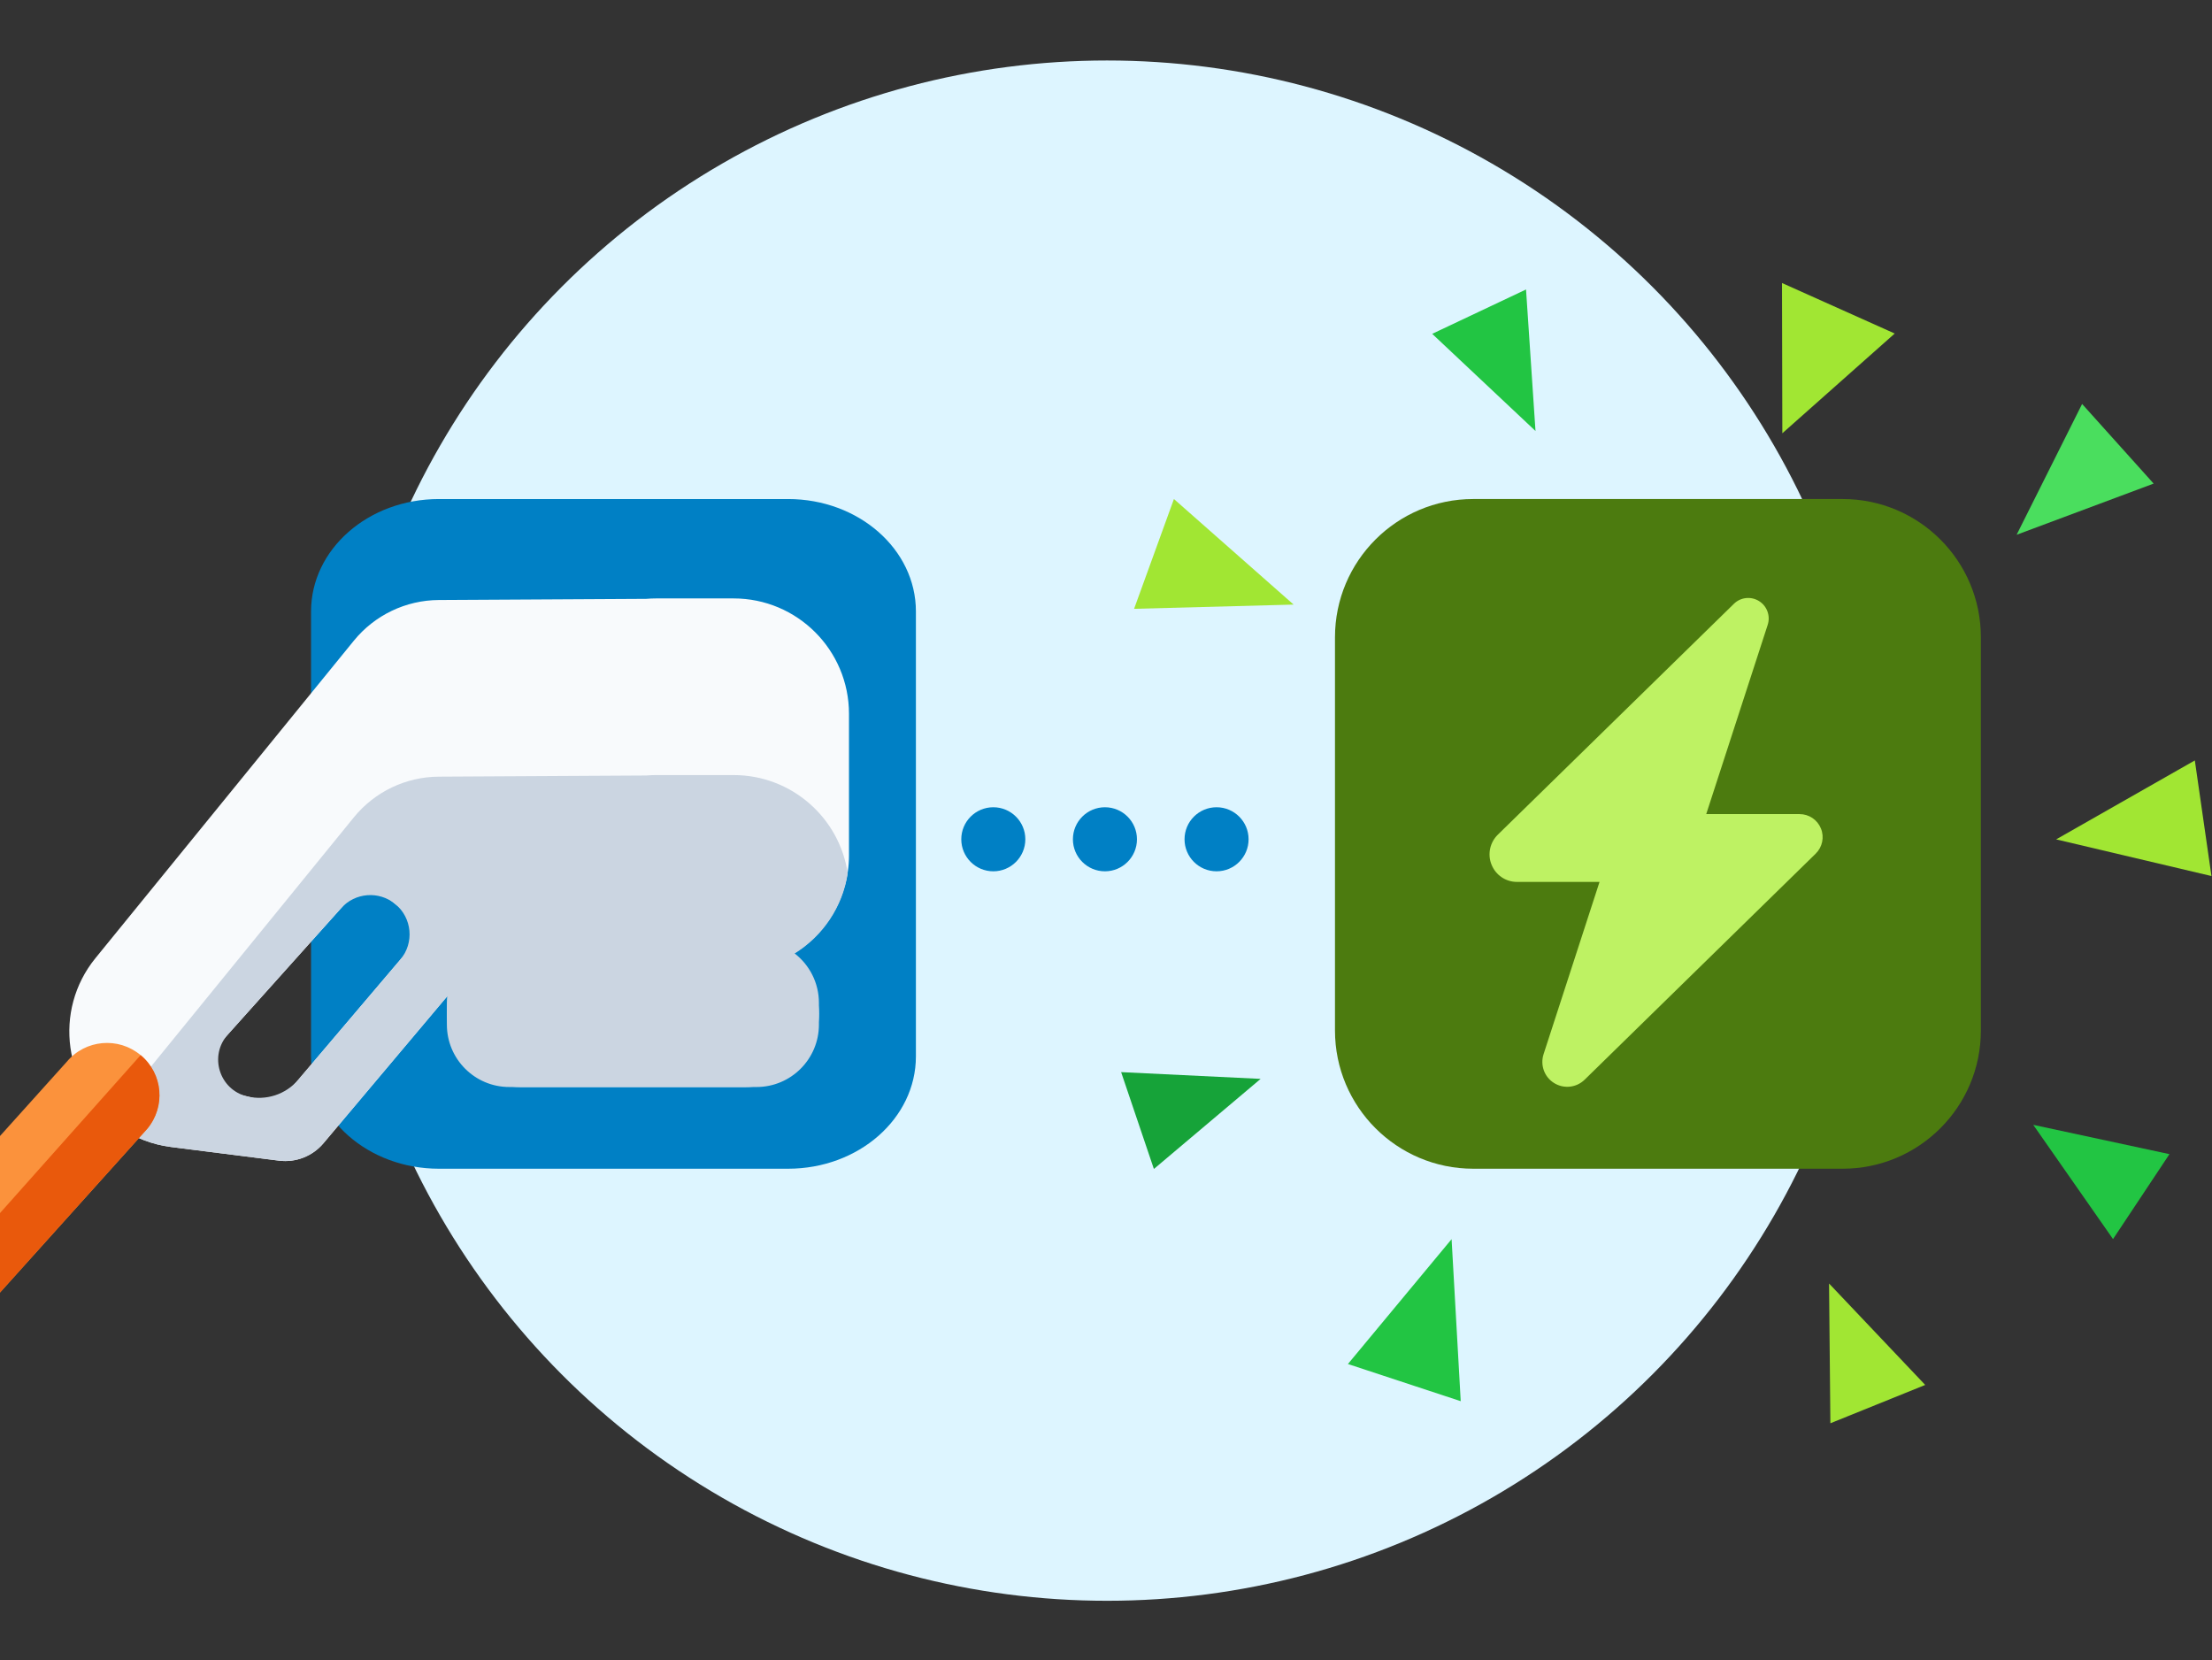
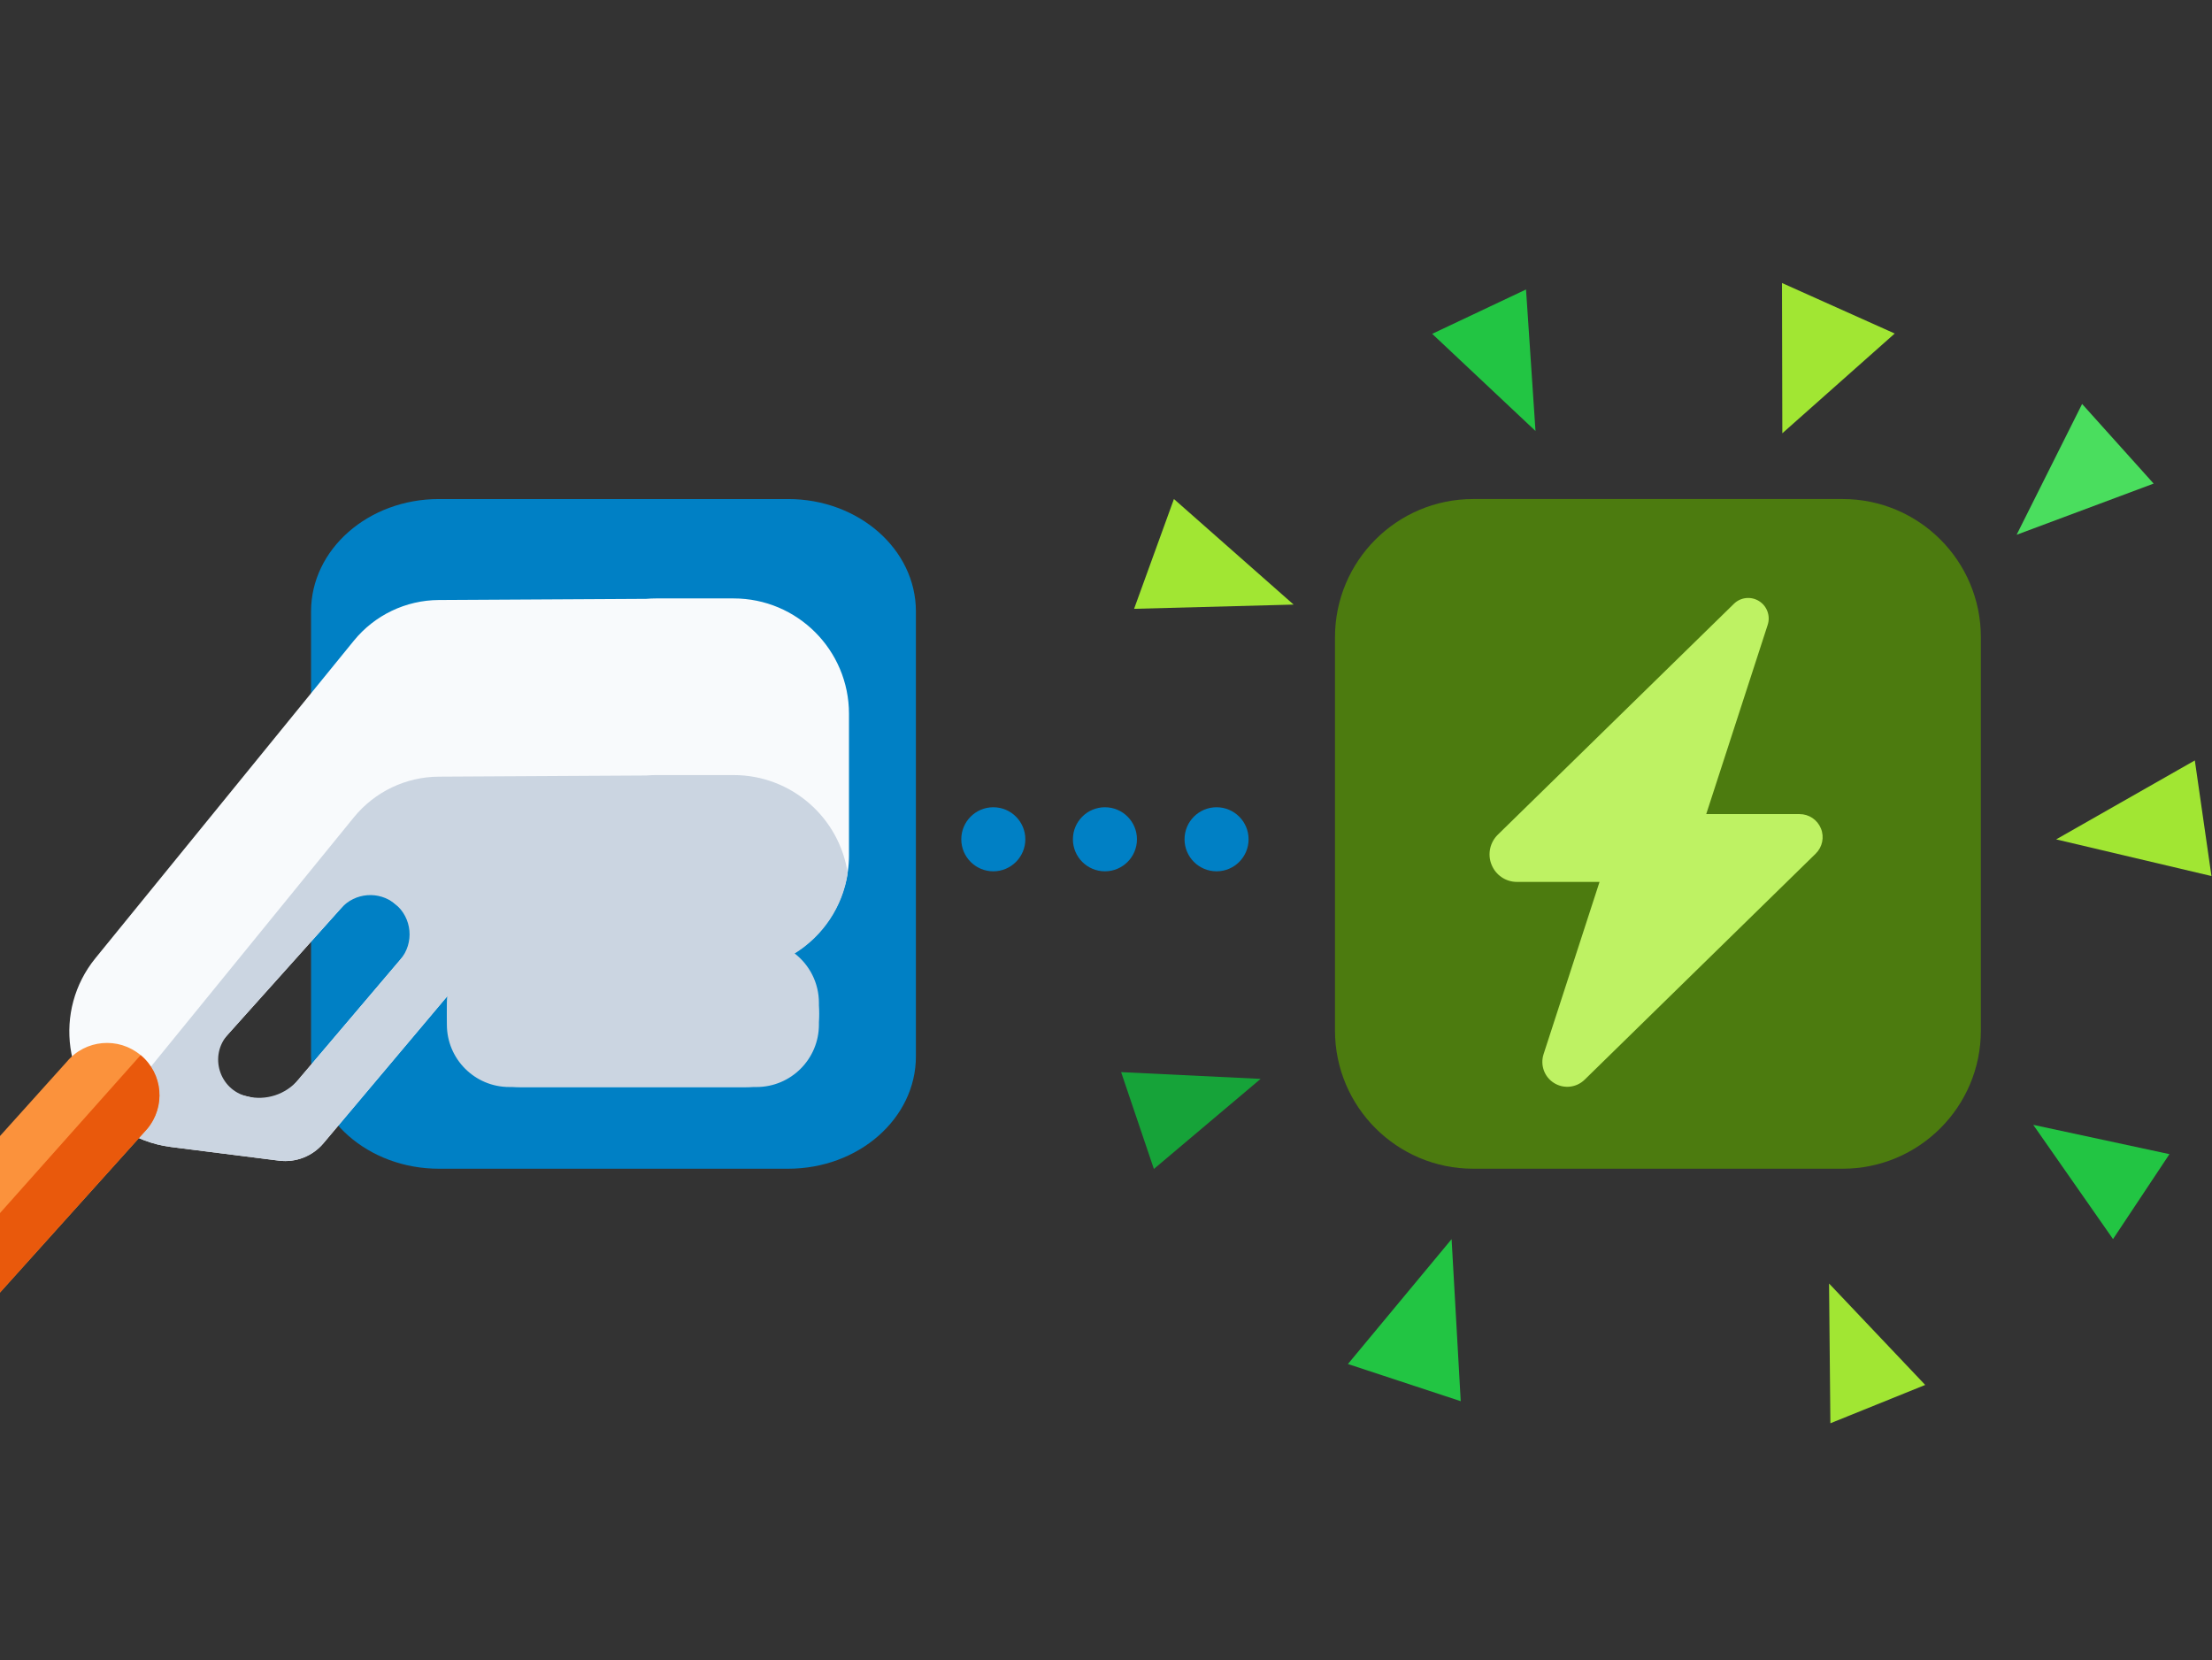
<svg xmlns="http://www.w3.org/2000/svg" width="437" height="328" viewBox="0 0 437 328" fill="none">
  <rect x="0" y="0" width="437" height="328" fill="#333333" stroke="none" />
  <g clip-path="url(#clip0_312_86421)">
-     <circle cx="218.713" cy="164.088" r="152.139" fill="#DDF5FF" />
    <path d="M61.453 120.773C61.453 108.517 72.762 98.582 86.712 98.582H155.687C169.637 98.582 180.945 108.517 180.945 120.773V208.686C180.945 220.942 169.637 230.877 155.687 230.877H86.712C72.762 230.877 61.453 220.942 61.453 208.686V120.773Z" fill="#0080C5" />
    <path fill-rule="evenodd" clip-rule="evenodd" d="M142.852 118.215L142.842 118.215H129.641C128.974 118.215 128.314 118.244 127.661 118.3L86.687 118.529C80.175 118.565 74.021 121.512 69.909 126.562L18.855 189.278C10.435 199.622 12.56 214.939 23.48 222.599C26.542 224.747 30.083 226.115 33.794 226.584L55.113 229.28C58.434 229.7 61.742 228.407 63.898 225.846L88.854 196.211C88.481 197.495 88.282 198.852 88.282 200.255C88.282 208.251 94.764 214.733 102.76 214.733H147.306C155.302 214.733 161.784 208.251 161.784 200.255C161.784 195.581 159.569 191.425 156.132 188.778C163.052 184.864 167.724 177.437 167.724 168.919V141.013C167.724 128.422 157.516 118.215 144.925 118.215L142.852 118.215ZM44.037 215.416L51.169 217.166C53.438 217.723 55.826 216.949 57.339 215.169L79.845 188.675C82.233 185.863 81.843 181.637 78.98 179.31L77.183 177.85C74.46 175.637 70.478 175.952 68.136 178.565L41.747 208.005C39.468 210.548 40.72 214.602 44.037 215.416Z" fill="#F8FAFC" />
-     <path fill-rule="evenodd" clip-rule="evenodd" d="M167.473 172.508C165.831 161.53 156.362 153.111 144.927 153.111H129.643C128.976 153.111 128.315 153.14 127.662 153.196L86.689 153.425C80.177 153.461 74.022 156.408 69.911 161.459L21.445 220.995C22.086 221.561 22.765 222.097 23.482 222.599C26.544 224.748 30.085 226.116 33.796 226.585L55.114 229.281C58.436 229.701 61.744 228.408 63.9 225.847L88.351 196.811C88.306 197.239 88.284 197.673 88.284 198.113V202.399C88.284 209.212 93.806 214.734 100.618 214.734H149.452C156.264 214.734 161.786 209.212 161.786 202.399V198.113C161.786 194.142 159.91 190.61 156.996 188.354C162.523 184.936 166.467 179.203 167.473 172.508ZM79.072 189.589L58.938 213.291C56.447 216.223 52.513 217.496 48.776 216.579C43.315 215.239 41.251 208.561 45.005 204.374L67.393 179.397C70.153 176.319 74.843 175.948 78.052 178.556C81.426 181.297 81.886 186.276 79.072 189.589Z" fill="#CBD5E1" />
+     <path fill-rule="evenodd" clip-rule="evenodd" d="M167.473 172.508C165.831 161.53 156.362 153.111 144.927 153.111H129.643C128.976 153.111 128.315 153.14 127.662 153.196L86.689 153.425C80.177 153.461 74.022 156.408 69.911 161.459L21.445 220.995C22.086 221.561 22.765 222.097 23.482 222.599C26.544 224.748 30.085 226.116 33.796 226.585L55.114 229.281C58.436 229.701 61.744 228.408 63.9 225.847L88.351 196.811C88.306 197.239 88.284 197.673 88.284 198.113V202.399C88.284 209.212 93.806 214.734 100.618 214.734H149.452C156.264 214.734 161.786 209.212 161.786 202.399V198.113C161.786 194.142 159.91 190.61 156.996 188.354C162.523 184.936 166.467 179.203 167.473 172.508ZM79.072 189.589L58.938 213.291C56.447 216.223 52.513 217.496 48.776 216.579C43.315 215.239 41.251 208.561 45.005 204.374L67.393 179.397C70.153 176.319 74.843 175.948 78.052 178.556C81.426 181.297 81.886 186.276 79.072 189.589" fill="#CBD5E1" />
    <path fill-rule="evenodd" clip-rule="evenodd" d="M27.777 208.435C32.16 212.101 32.741 218.625 29.076 223.008L-54.274 315.665C-57.94 320.047 -64.464 320.629 -68.846 316.963C-73.229 313.298 -73.81 306.773 -70.145 302.391L13.205 209.734C16.871 205.351 23.395 204.77 27.777 208.435Z" fill="#FB923C" />
    <path fill-rule="evenodd" clip-rule="evenodd" d="M27.78 208.436C32.239 212.131 32.744 218.625 29.078 223.008L-54.271 315.665C-57.937 320.048 -68.844 316.963 -68.844 316.963C-68.844 316.963 24.44 212.175 27.78 208.436Z" fill="#E9590C" />
    <path d="M263.738 125.893C263.738 110.808 275.967 98.58 291.051 98.58H364.026C379.111 98.58 391.339 110.808 391.339 125.893V203.562C391.339 218.647 379.111 230.875 364.026 230.875H291.051C275.967 230.875 263.738 218.647 263.738 203.562V125.893Z" fill="#4C7B0F" />
    <path fill-rule="evenodd" clip-rule="evenodd" d="M337.079 160.821H355.521C357.373 160.821 359.041 161.934 359.741 163.665C360.44 165.375 360.029 167.333 358.711 168.631C347.494 179.595 326.931 199.709 313.058 213.289C311.432 214.876 308.942 215.144 307.027 213.949C305.093 212.754 304.249 210.404 304.949 208.24C309.888 193.032 316.002 174.216 316.002 174.216H299.679C297.477 174.216 295.501 172.877 294.678 170.836C293.834 168.796 294.328 166.447 295.892 164.901C308.118 152.948 329.319 132.216 342.554 119.274C343.871 117.976 345.929 117.749 347.514 118.739C349.099 119.728 349.799 121.665 349.223 123.437C344.139 139.079 337.079 160.821 337.079 160.821Z" fill="#BEF263" />
    <path d="M202.563 165.795C202.563 169.289 199.731 172.122 196.237 172.122C192.743 172.122 189.91 169.289 189.91 165.795C189.91 162.301 192.743 159.469 196.237 159.469C199.731 159.469 202.563 162.301 202.563 165.795Z" fill="#0080C5" />
    <path d="M224.616 165.795C224.616 169.289 221.784 172.122 218.29 172.122C214.795 172.122 211.963 169.289 211.963 165.795C211.963 162.301 214.795 159.469 218.29 159.469C221.784 159.469 224.616 162.301 224.616 165.795Z" fill="#0080C5" />
    <path d="M246.669 165.795C246.669 169.289 243.836 172.122 240.342 172.122C236.848 172.122 234.016 169.289 234.016 165.795C234.016 162.301 236.848 159.469 240.342 159.469C243.836 159.469 246.669 162.301 246.669 165.795Z" fill="#0080C5" />
    <path d="M398.403 105.639L411.339 79.803L425.472 95.533L398.403 105.639Z" fill="#4ADE5E" />
    <path d="M286.775 244.789L288.579 276.798L266.295 269.454L286.775 244.789Z" fill="#22C543" />
    <path d="M303.351 85.14L282.941 65.946L301.48 57.185L303.351 85.14Z" fill="#22C543" />
    <path d="M352.115 85.591L352.048 55.905L374.318 65.886L352.115 85.591Z" fill="#A1E633" />
    <path d="M401.684 222.206L428.595 227.995L417.446 244.774L401.684 222.206Z" fill="#22C543" />
    <path d="M361.347 253.552L380.342 273.588L361.608 281.16L361.347 253.552Z" fill="#A1E633" />
    <path d="M255.565 119.433L224.049 120.269L231.919 98.58L255.565 119.433Z" fill="#A1E633" />
    <path d="M406.209 165.816L436.893 173.057L433.608 150.219L406.209 165.816Z" fill="#A1E633" />
    <path d="M249.049 213.127L227.961 230.923L221.488 211.794L249.049 213.127Z" fill="#16A339" />
  </g>
  <defs>
    <clipPath id="clip0_312_86421">
      <rect width="437" height="327.75" fill="white" />
    </clipPath>
  </defs>
</svg>